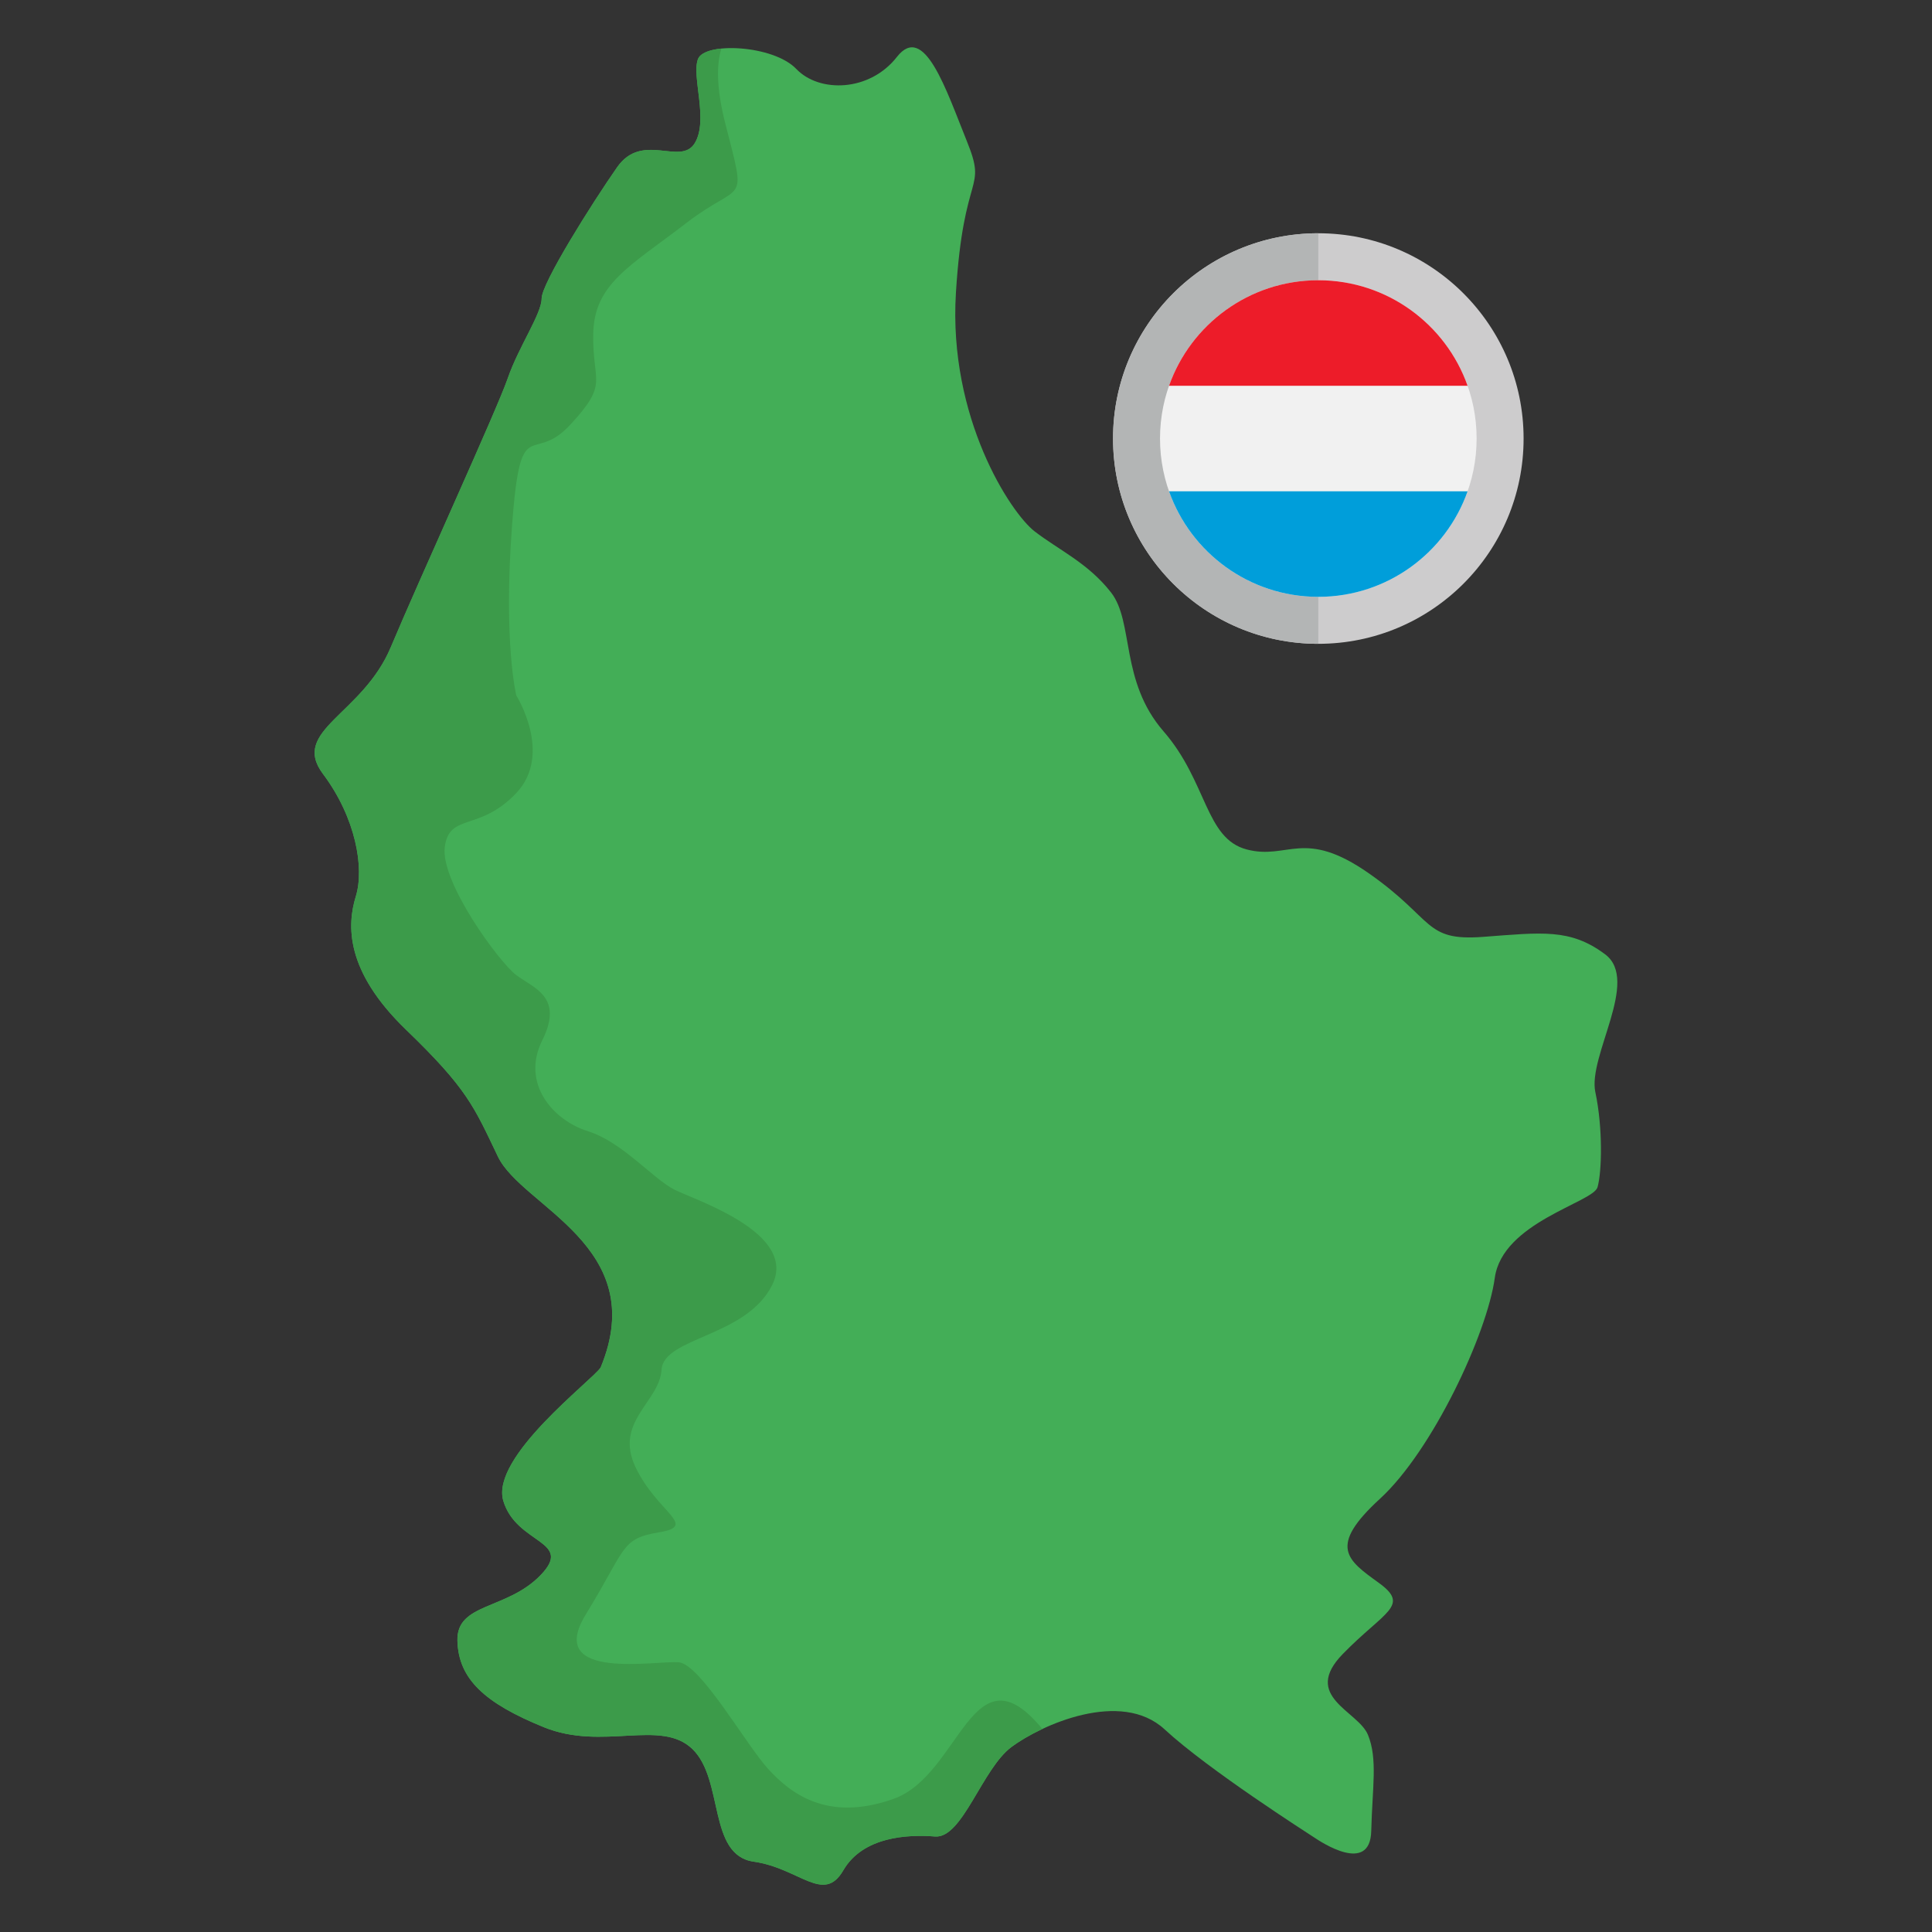
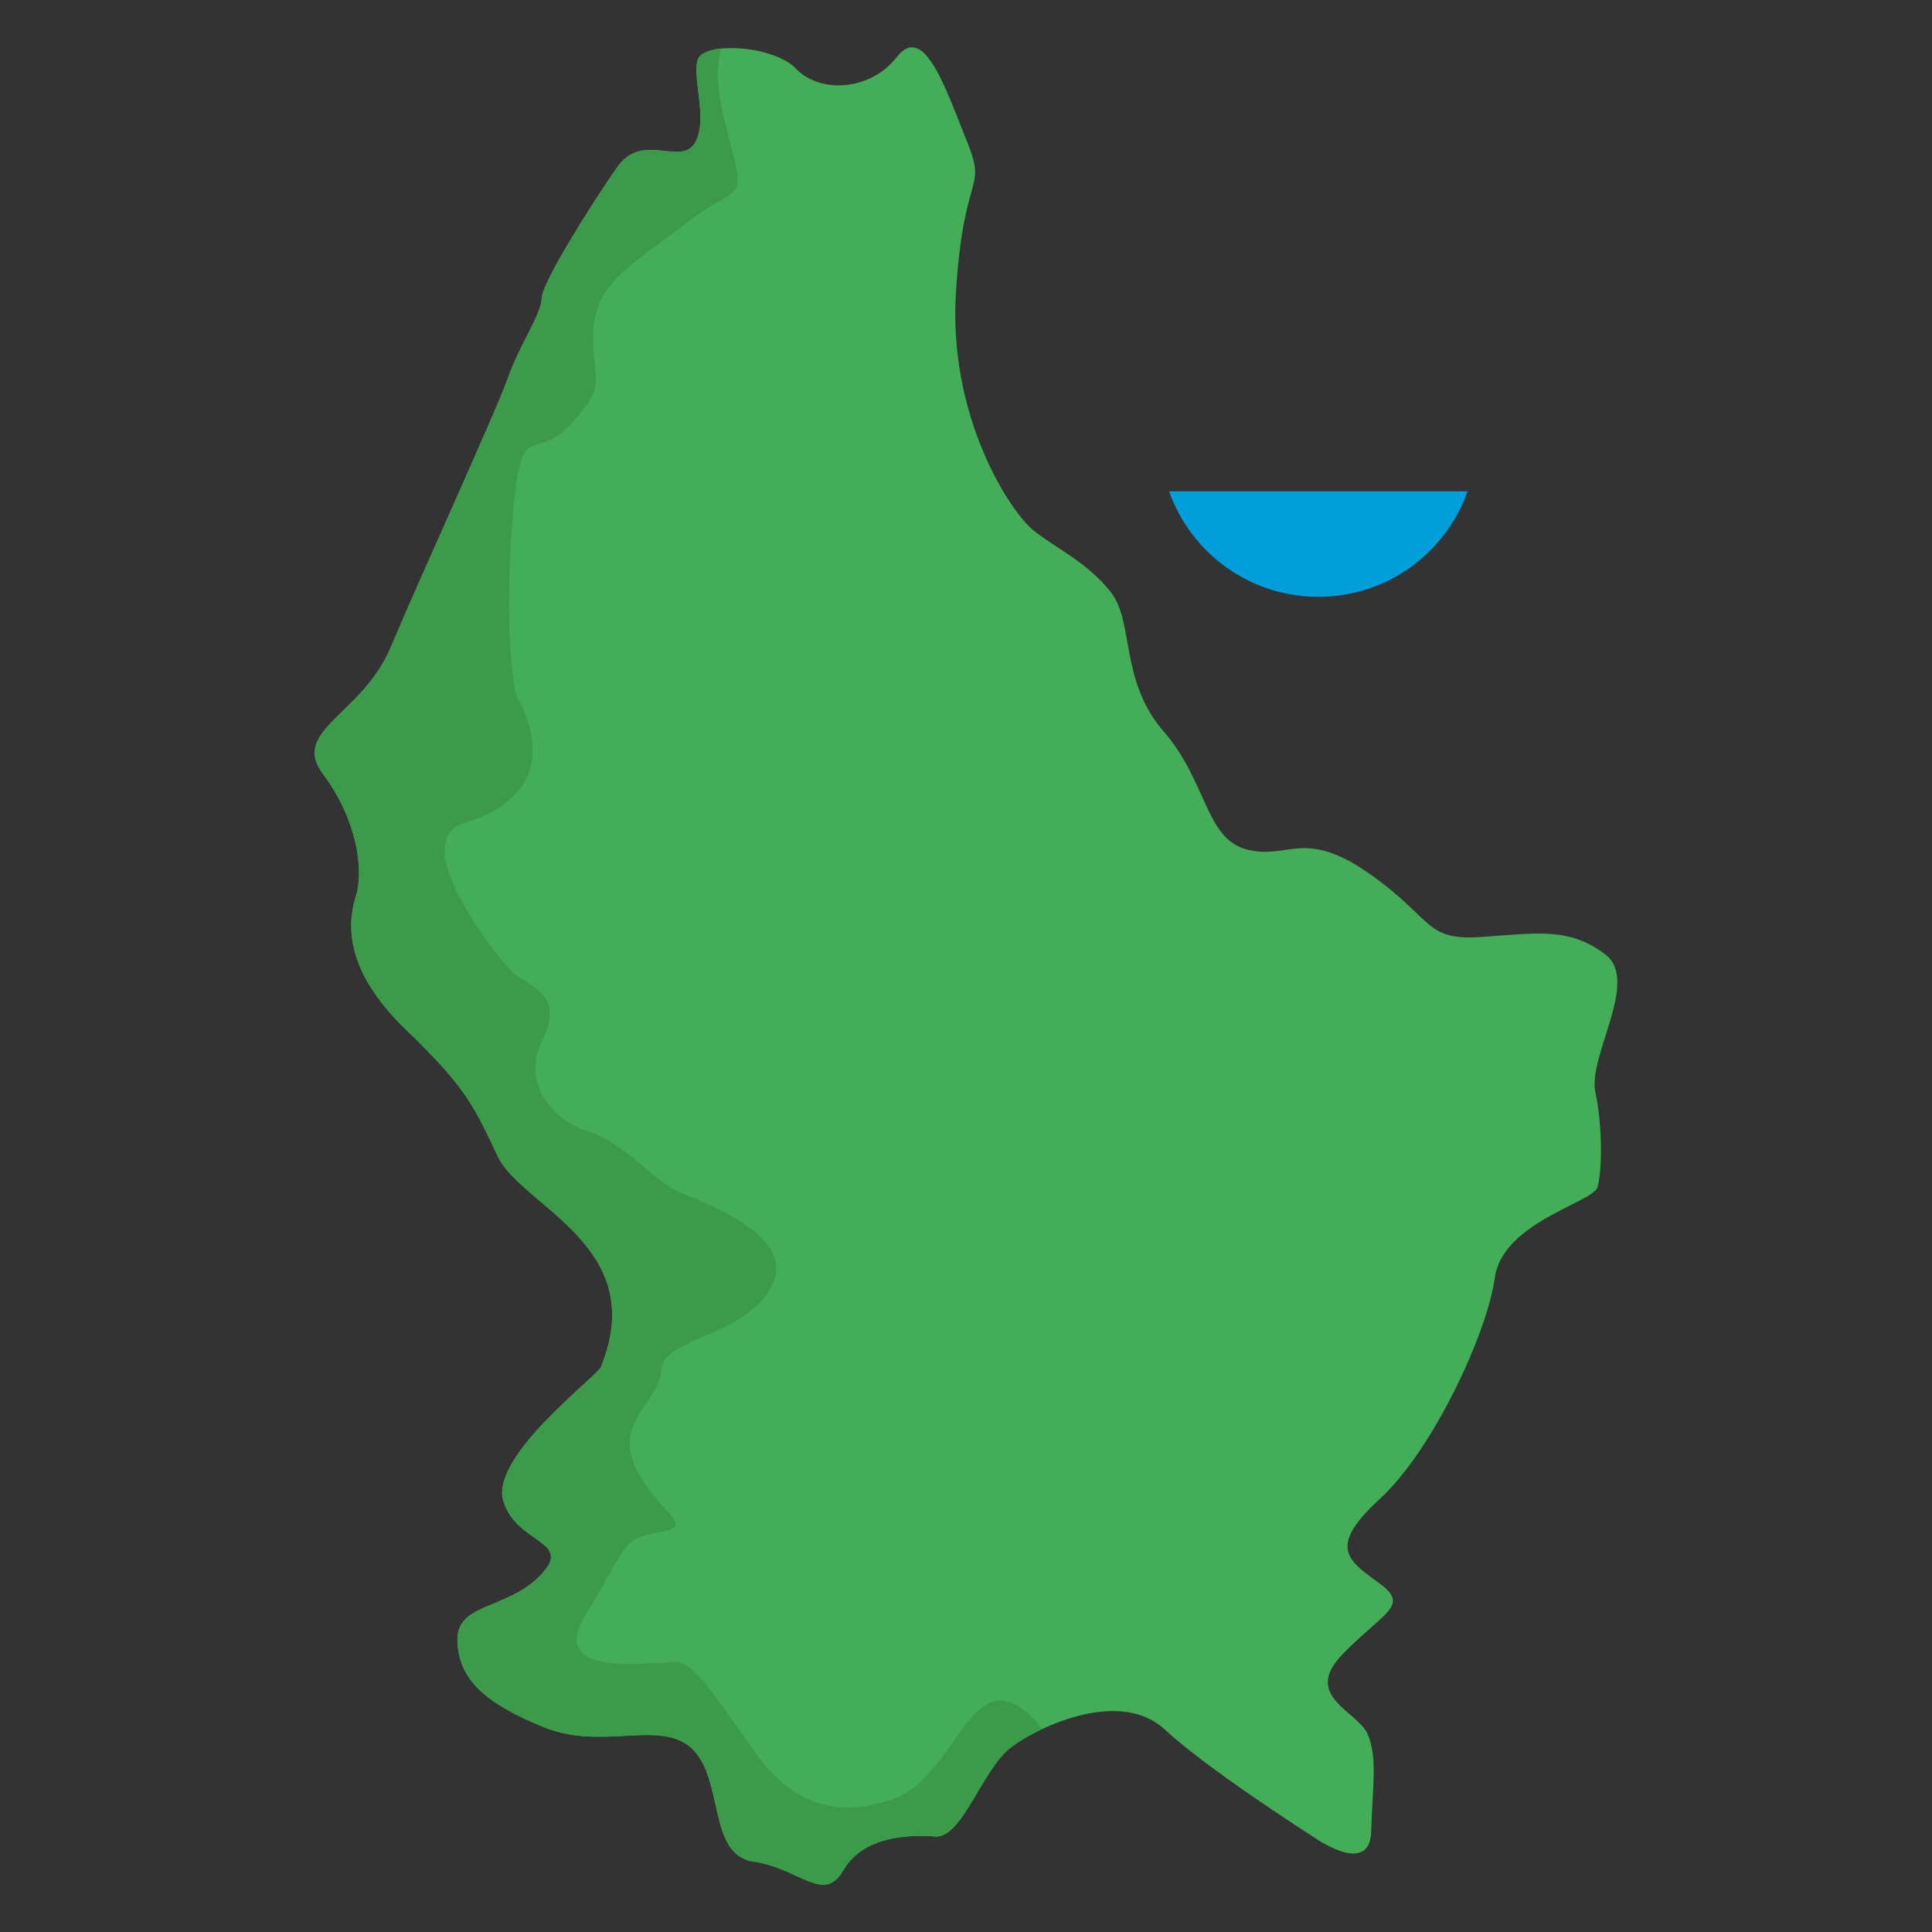
<svg xmlns="http://www.w3.org/2000/svg" height="512" viewBox="0 0 283.465 283.465" width="512">
  <rect x="0" y="0" width="283.465" height="283.465" fill="#333333" stroke="none" />
  <g id="Layer_1_21_">
    <g clip-rule="evenodd" fill-rule="evenodd">
      <path d="m88.122 200.65c-1.283 1.924-16.199 13.151-14.274 19.566s10.425 5.773 5.453 10.905-12.349 4.009-12.189 9.623c.16 5.613 4.008 9.143 12.669 12.67 8.661 3.528 17.161-1.282 21.812 3.208s2.243 15.557 8.979 16.52c6.736.962 10.266 6.255 13.152 1.283s9.462-5.293 13.472-4.972c4.009.321 6.896-9.943 11.226-13.15 4.33-3.208 16.037-8.5 22.453-2.566 6.415 5.934 21.01 15.236 21.972 15.877.962.642 8.182 5.452 8.342-.963s.962-10.585-.482-14.113c-1.443-3.528-9.783-5.613-3.689-11.868 6.095-6.255 9.943-7.056 5.293-10.424-4.651-3.368-7.537-5.293.161-12.349s15.72-24.218 16.842-32.397c1.123-8.178 14.434-11.066 15.076-13.311.641-2.245.802-8.66-.321-13.953-1.122-5.292 6.578-16.362 1.446-20.21-5.132-3.849-9.302-3.207-17.962-2.565-8.66.641-7.057-2.567-16.68-9.303-9.622-6.736-11.867-1.924-17.962-3.528s-5.773-9.944-12.189-17.321-4.33-16.038-7.699-20.368c-3.368-4.33-7.699-6.254-11.227-8.981s-12.667-16.68-11.545-34.964c1.122-18.283 4.651-14.755 1.604-22.292-3.047-7.538-6.254-17.48-10.264-12.349-4.01 5.132-11.387 5.292-14.755 1.764s-13.472-4.009-14.434-1.443c-.962 2.565 1.603 8.981-.482 12.349s-7.699-1.764-11.387 3.528c-3.689 5.292-11.066 17-11.066 19.245 0 2.246-3.368 7.057-4.972 11.708s-12.99 29.507-17.16 39.45-14.756 12.188-9.944 18.604 6.095 13.793 4.812 17.963-1.605 10.905 7.377 19.566 9.943 11.227 13.472 18.604c3.532 7.375 22.457 13.147 15.07 30.957z" fill="#43ae57" />
      <path d="m88.122 200.65c-1.283 1.924-16.198 13.151-14.274 19.566 1.924 6.416 10.425 5.774 5.453 10.906-4.971 5.133-12.348 4.009-12.188 9.623.16 5.613 4.008 9.143 12.669 12.67 8.661 3.528 17.162-1.283 21.812 3.207 4.651 4.49 2.243 15.557 8.98 16.52 6.736.962 10.265 6.255 13.151 1.283 2.887-4.972 9.463-5.293 13.472-4.972 4.009.32 6.896-9.943 11.226-13.15 1.098-.814 2.673-1.762 4.513-2.626-10.287-12.483-11.977 6.758-21.837 10.257s-15.267-.955-18.447-4.454-9.86-15.267-13.041-15.584c-3.18-.317-19.72 2.862-13.677-6.997 6.042-9.859 5.089-11.132 10.813-12.086 5.725-.954-.317-2.862-3.499-9.542-3.181-6.68 3.499-9.542 3.817-14.313s12.405-4.771 16.222-12.404-11.133-12.405-14.313-13.996c-3.181-1.59-7.634-6.997-12.723-8.587s-9.862-6.996-6.682-13.357-1.272-7.634-3.817-9.542-11.132-13.676-10.496-18.766c.635-5.089 5.089-2.226 10.496-7.951s0-14.313 0-14.313-1.908-7.634-.635-24.809c1.272-17.175 2.859-8.745 8.584-14.947s3.18-6.043 3.34-13.359 5.407-9.86 13.676-16.222c8.27-6.362 8.906-2.068 5.726-14.472-1.396-5.442-1.291-8.895-.6-11.11-1.772.177-3.116.693-3.438 1.551-.963 2.565 1.603 8.98-.482 12.348-2.084 3.368-7.699-1.764-11.387 3.529-3.689 5.292-11.066 17-11.066 19.245 0 2.246-3.368 7.057-4.971 11.708-1.604 4.651-12.991 29.507-17.161 39.45-4.17 9.944-14.755 12.188-9.944 18.604 4.812 6.415 6.094 13.793 4.812 17.963-1.283 4.17-1.604 10.905 7.377 19.566s9.943 11.227 13.471 18.604c3.53 7.377 22.455 13.149 15.068 30.959z" fill="#3c9b4a" />
      <g>
-         <path d="m193.425 34.225c16.633 0 30.118 13.485 30.118 30.119 0 16.633-13.485 30.118-30.118 30.118-16.634 0-30.119-13.485-30.119-30.118 0-16.634 13.485-30.119 30.119-30.119z" fill="#cdcccd" />
-         <path d="m193.425 94.462c-16.634 0-30.119-13.484-30.119-30.118s13.485-30.119 30.119-30.119z" fill="#b3b5b5" />
-       </g>
+         </g>
      <g>
-         <path d="m193.358 87.569h.133c12.796-.036 23.16-10.42 23.16-23.226s-10.364-23.19-23.16-23.225h-.133c-12.796.036-23.16 10.419-23.16 23.225s10.363 23.191 23.16 23.226z" fill="#f1f1f1" />
-         <path d="m171.521 56.601h43.806c-3.182-9.001-11.753-15.455-21.837-15.483h-.133c-10.084.028-18.655 6.482-21.836 15.483z" fill="#ed1c29" />
        <path d="m193.358 87.569h.133c10.083-.028 18.655-6.483 21.837-15.484h-43.806c3.181 9.002 11.752 15.456 21.836 15.484z" fill="#009eda" />
      </g>
    </g>
  </g>
</svg>